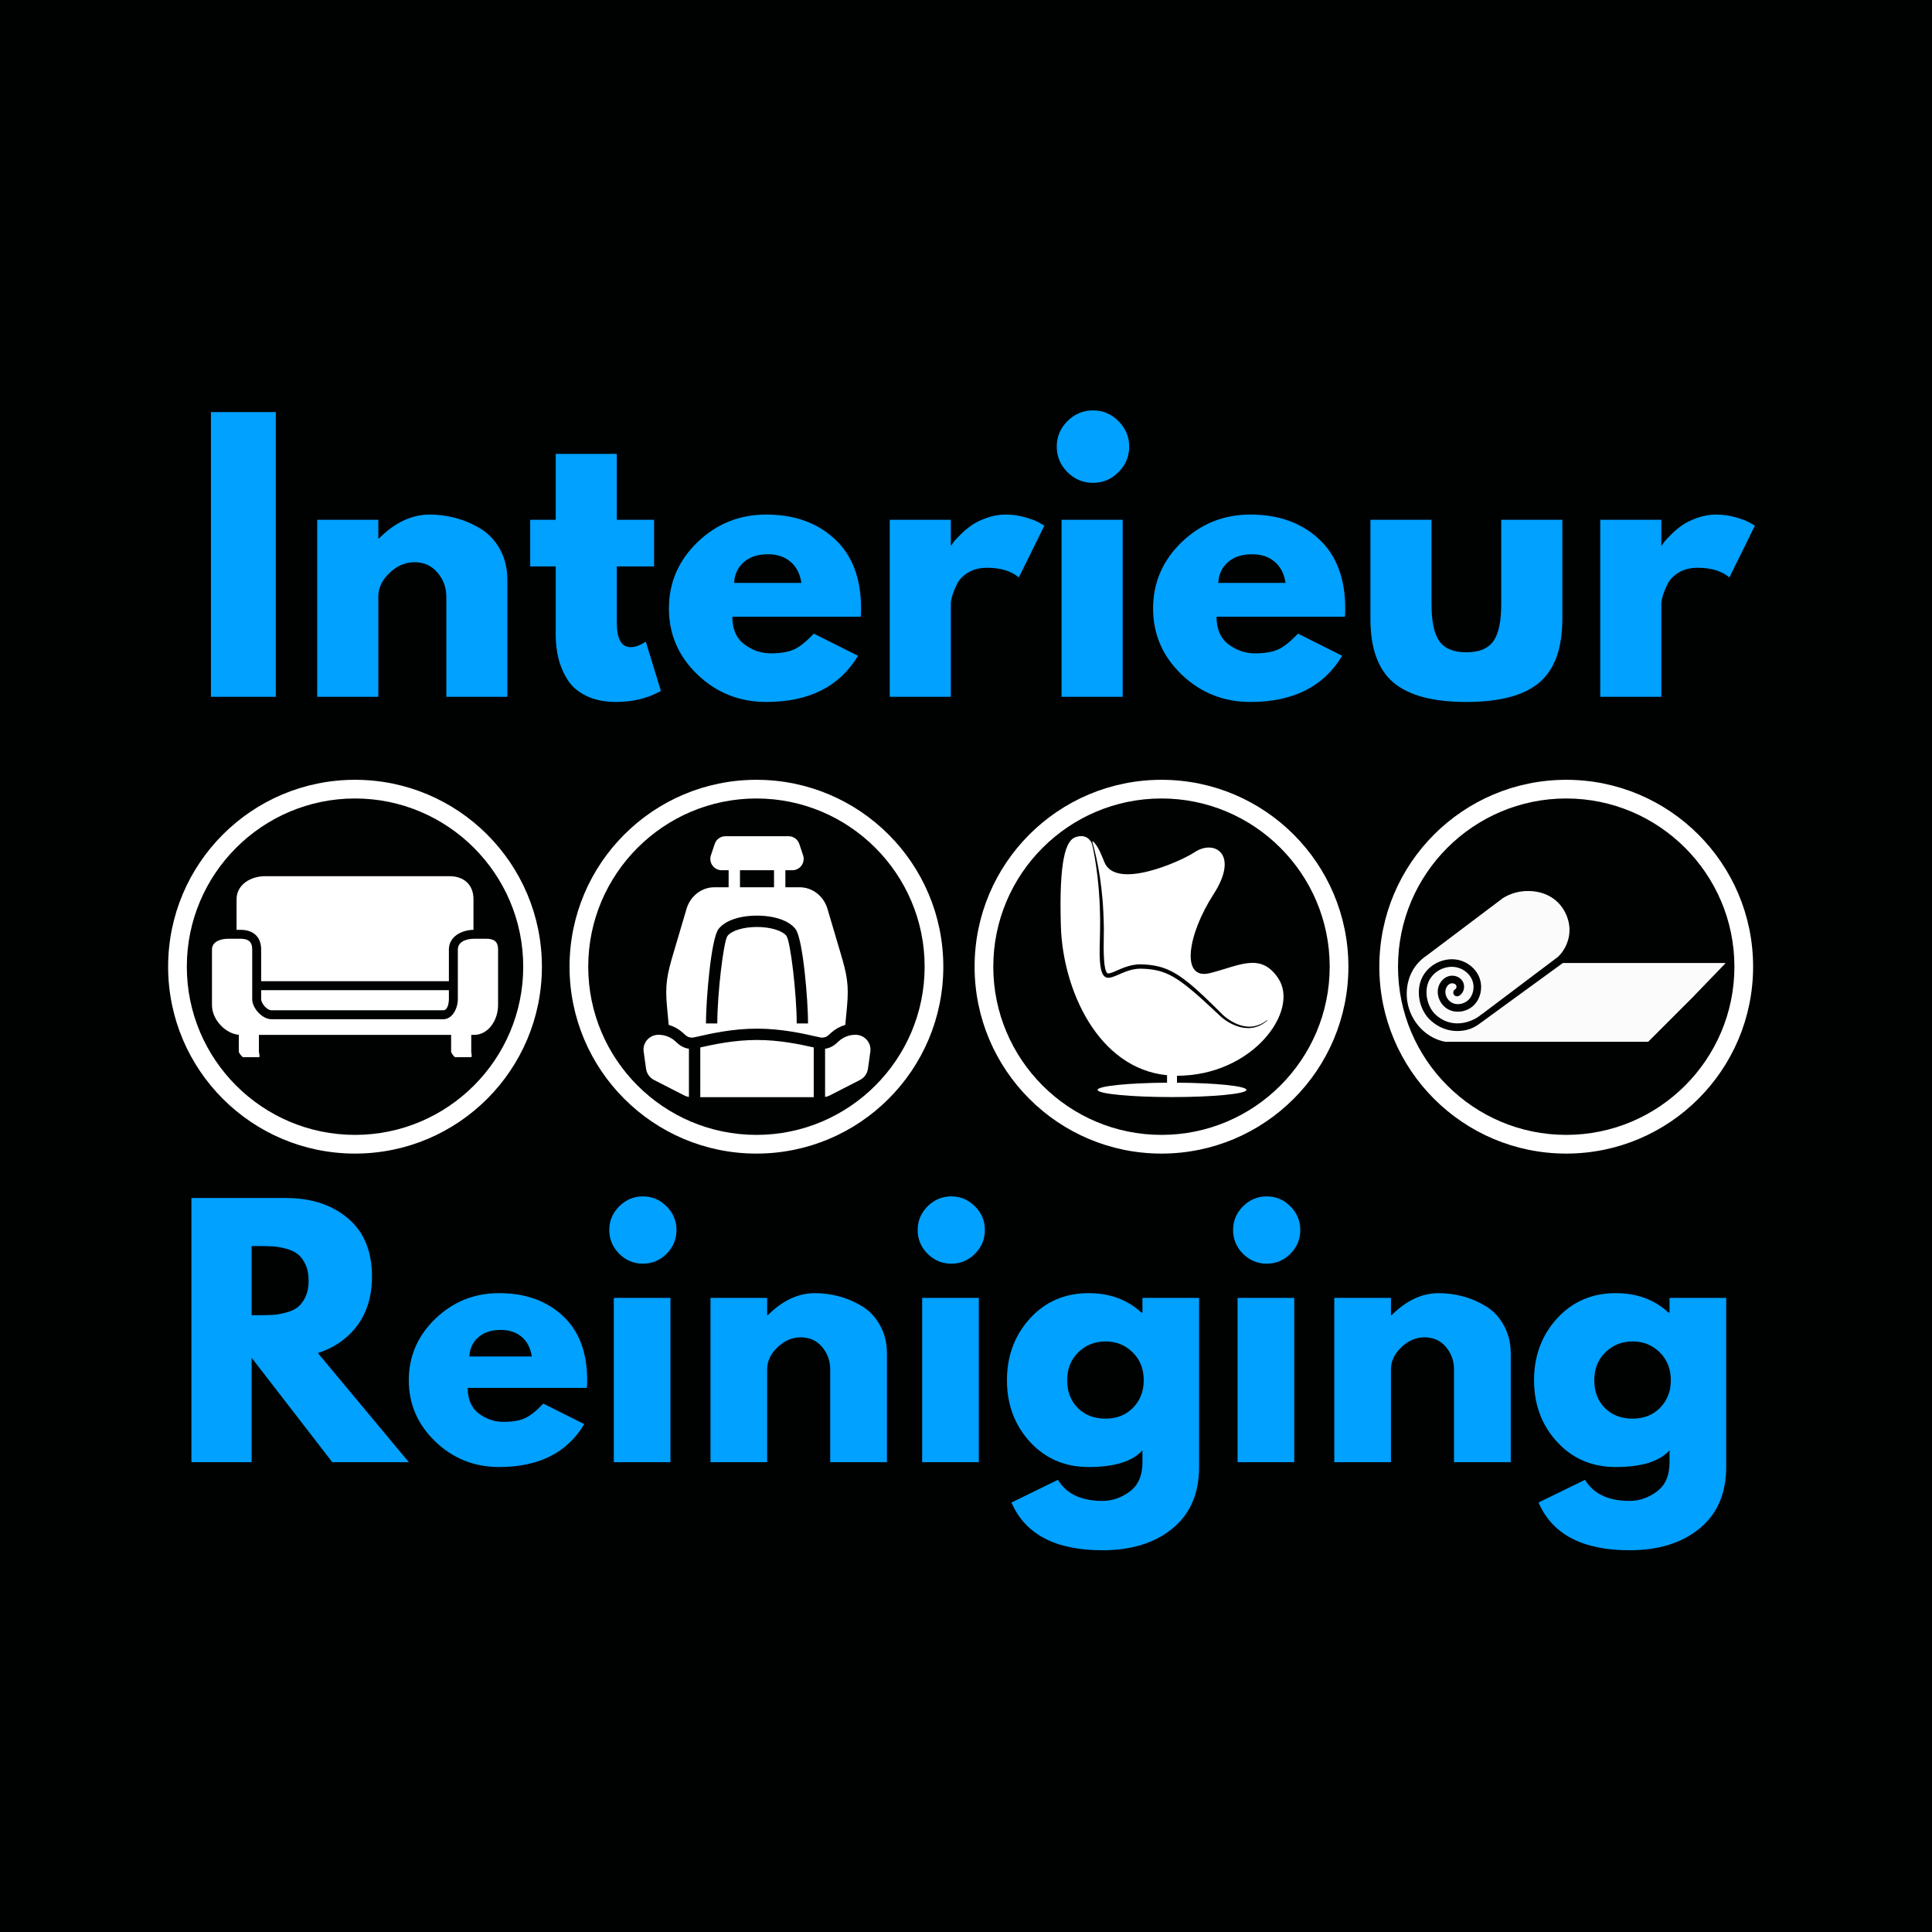
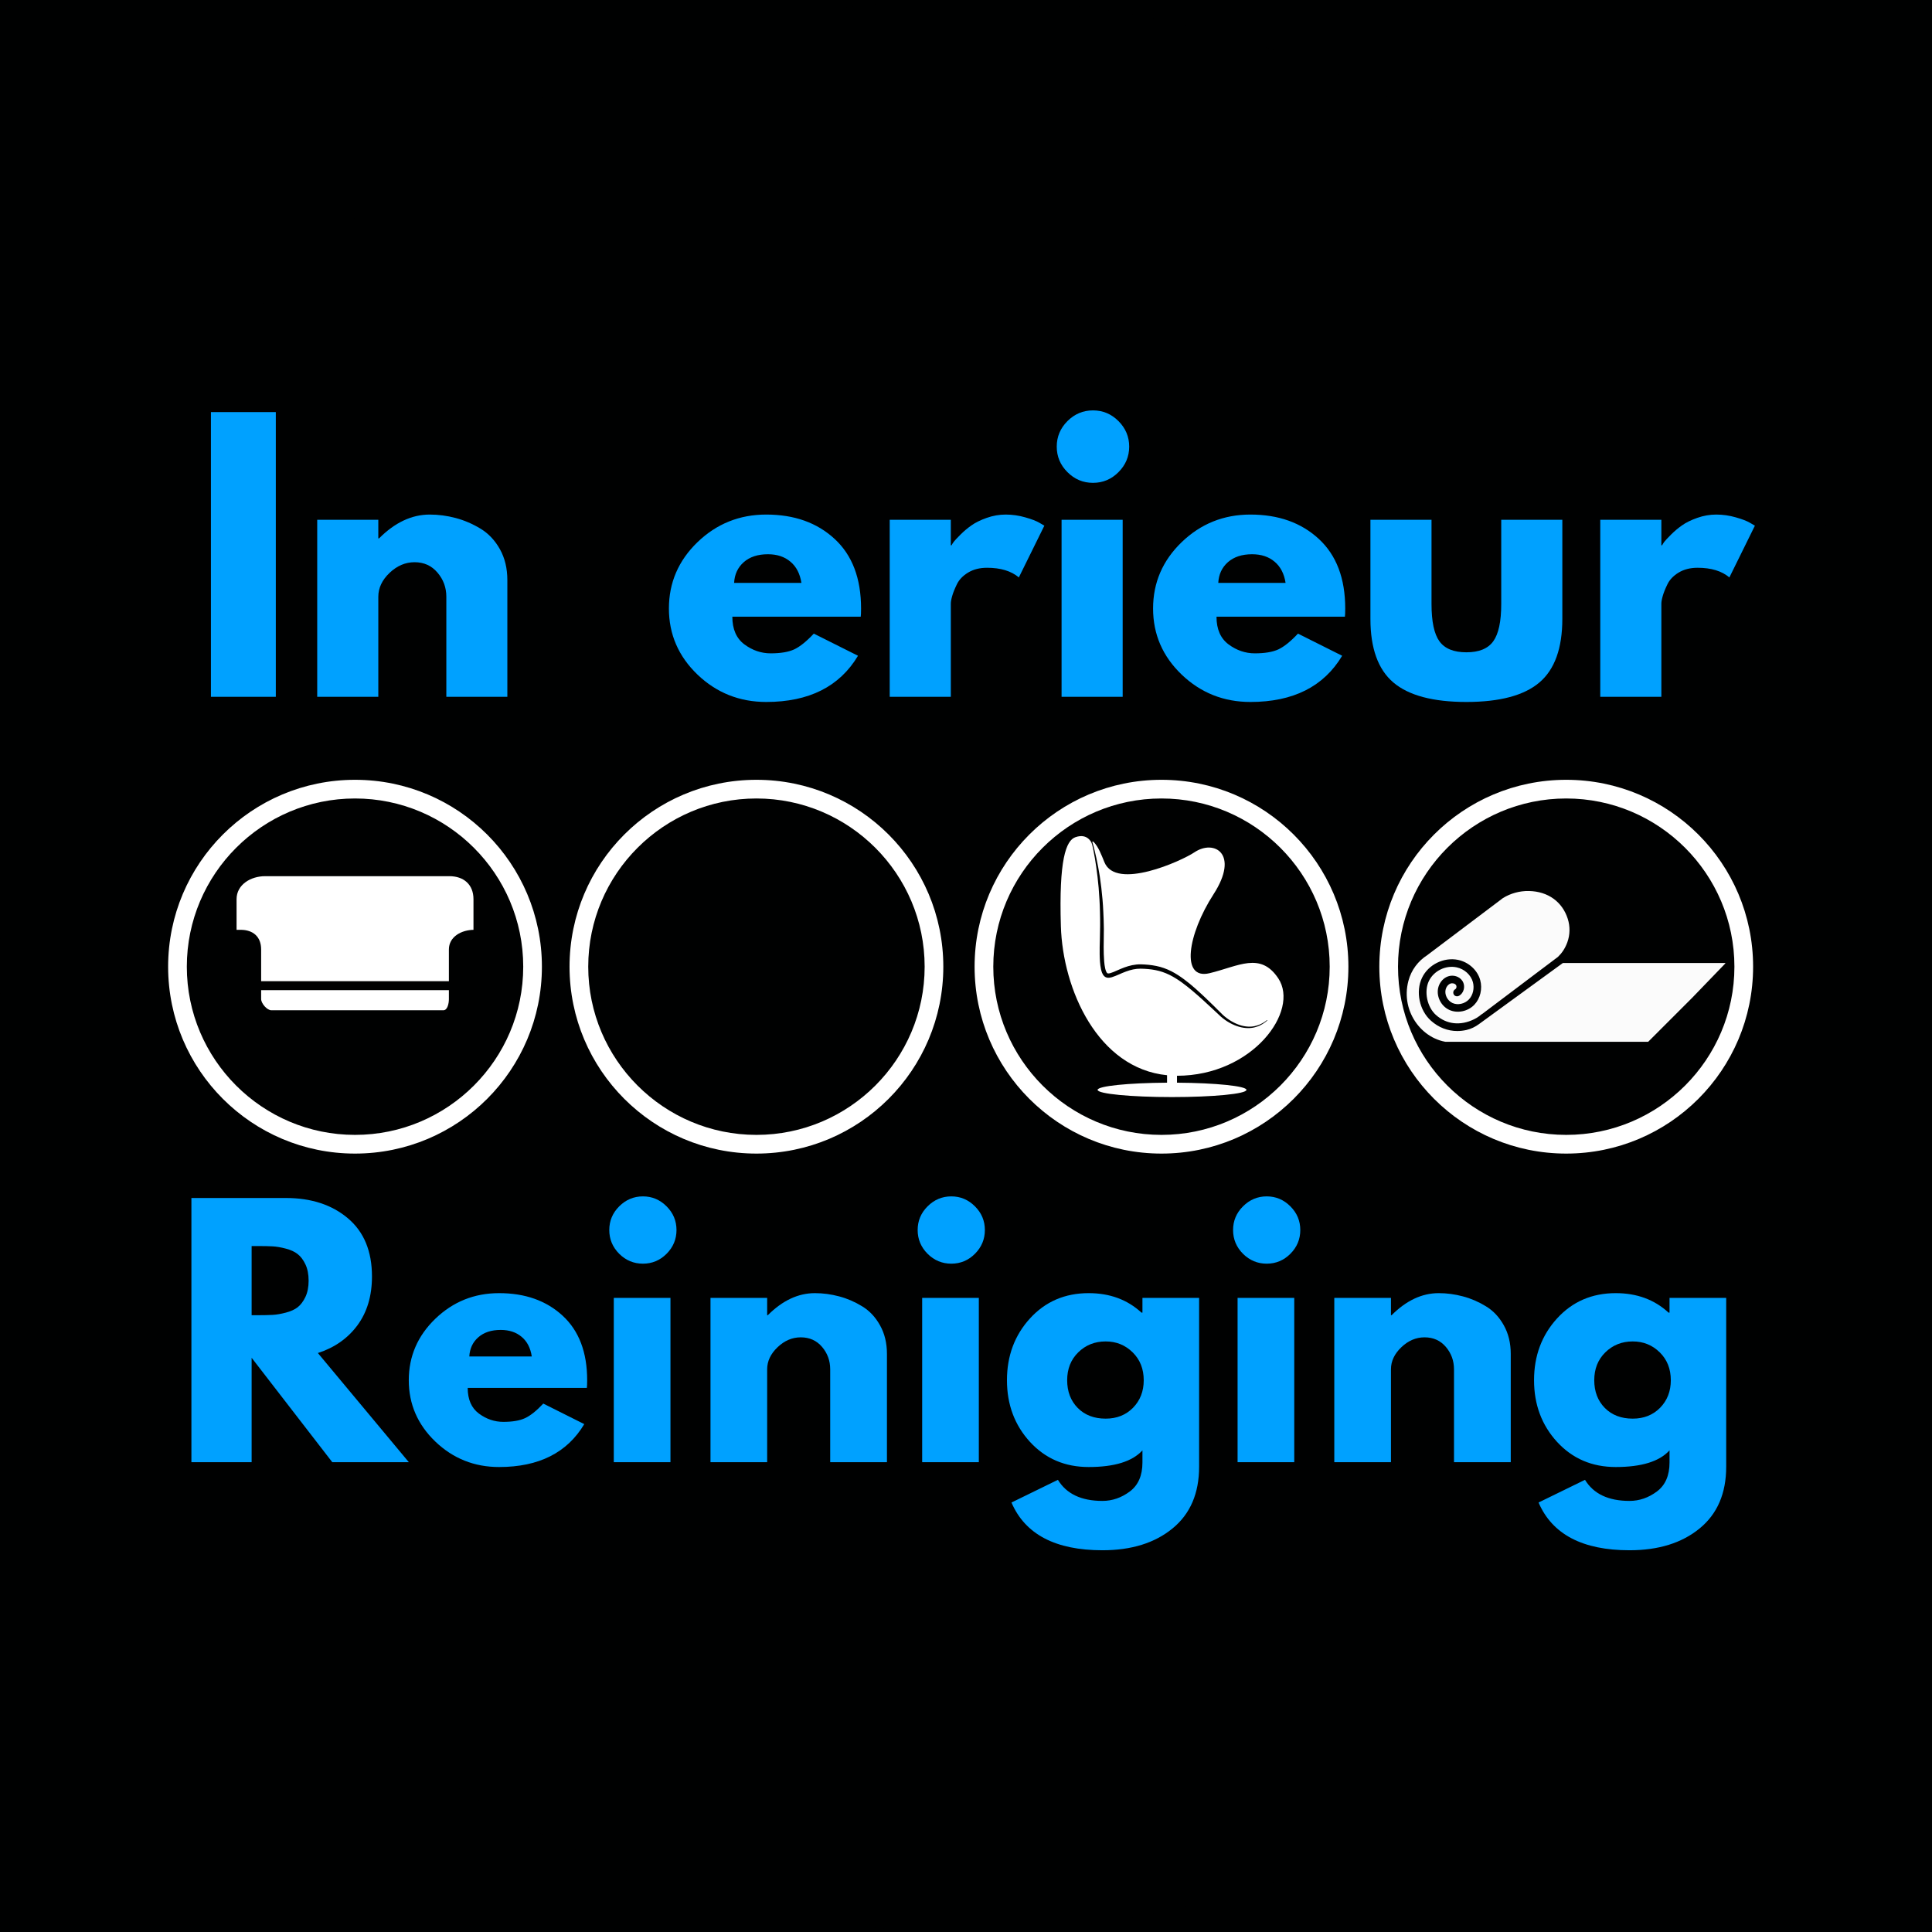
<svg xmlns="http://www.w3.org/2000/svg" width="500" zoomAndPan="magnify" viewBox="0 0 375 375" height="500" preserveAspectRatio="xMidYMid meet" version="1.0">
  <defs>
    <g />
    <clipPath id="fd10b973dd">
      <path d="M 187.5 0 C 83.945 0 0 83.945 0 187.5 C 0 291.055 83.945 375 187.5 375 C 291.055 375 375 291.055 375 187.5 C 375 83.945 291.055 0 187.5 0 Z M 187.5 0 " clip-rule="nonzero" />
    </clipPath>
    <clipPath id="107a574208">
      <path d="M 32.633 151.359 L 105.328 151.359 L 105.328 224 L 32.633 224 Z M 32.633 151.359 " clip-rule="nonzero" />
    </clipPath>
    <clipPath id="9de966e8bc">
      <path d="M 110.547 151.359 L 183.242 151.359 L 183.242 224 L 110.547 224 Z M 110.547 151.359 " clip-rule="nonzero" />
    </clipPath>
    <clipPath id="d12a978741">
      <path d="M 124.688 162.191 L 169 162.191 L 169 213 L 124.688 213 Z M 124.688 162.191 " clip-rule="nonzero" />
    </clipPath>
    <clipPath id="107a5ed05d">
      <path d="M 189.168 151.359 L 261.863 151.359 L 261.863 224 L 189.168 224 Z M 189.168 151.359 " clip-rule="nonzero" />
    </clipPath>
    <clipPath id="3db91c7732">
      <path d="M 45 170.066 L 93 170.066 L 93 191 L 45 191 Z M 45 170.066 " clip-rule="nonzero" />
    </clipPath>
    <clipPath id="8a815879dd">
      <path d="M 41.129 182 L 96.723 182 L 96.723 205.262 L 41.129 205.262 Z M 41.129 182 " clip-rule="nonzero" />
    </clipPath>
    <clipPath id="2949769e0e">
      <path d="M 205.145 162.059 L 250 162.059 L 250 213 L 205.145 213 Z M 205.145 162.059 " clip-rule="nonzero" />
    </clipPath>
    <clipPath id="4b06a65afe">
      <path d="M 267.727 151.359 L 340.422 151.359 L 340.422 224 L 267.727 224 Z M 267.727 151.359 " clip-rule="nonzero" />
    </clipPath>
    <clipPath id="93c9653ea5">
      <path d="M 273.043 172.945 L 334.883 172.945 L 334.883 202.207 L 273.043 202.207 Z M 273.043 172.945 " clip-rule="nonzero" />
    </clipPath>
  </defs>
  <rect x="-37.5" width="450" fill="#ffffff" y="-37.5" height="450" fill-opacity="1" />
  <rect x="-37.5" width="450" fill="#000101" y="-37.5" height="450" fill-opacity="1" />
  <g clip-path="url(#fd10b973dd)">
    <rect x="-37.5" width="450" fill="#000101" y="-37.5" height="450" fill-opacity="1" />
  </g>
  <g fill="#00a1ff" fill-opacity="1">
    <g transform="translate(36.925, 135.251)">
      <g>
        <path d="M 16.609 -55.266 L 16.609 0 L 4.016 0 L 4.016 -55.266 Z M 16.609 -55.266 " />
      </g>
    </g>
  </g>
  <g fill="#00a1ff" fill-opacity="1">
    <g transform="translate(57.555, 135.251)">
      <g>
        <path d="M 4.016 0 L 4.016 -34.359 L 15.875 -34.359 L 15.875 -30.75 L 16.016 -30.75 C 19.086 -33.832 22.367 -35.375 25.859 -35.375 C 27.555 -35.375 29.238 -35.148 30.906 -34.703 C 32.582 -34.254 34.191 -33.562 35.734 -32.625 C 37.273 -31.688 38.523 -30.359 39.484 -28.641 C 40.441 -26.922 40.922 -24.922 40.922 -22.641 L 40.922 0 L 29.078 0 L 29.078 -19.422 C 29.078 -21.211 28.504 -22.773 27.359 -24.109 C 26.223 -25.453 24.738 -26.125 22.906 -26.125 C 21.125 -26.125 19.504 -25.43 18.047 -24.047 C 16.598 -22.66 15.875 -21.117 15.875 -19.422 L 15.875 0 Z M 4.016 0 " />
      </g>
    </g>
  </g>
  <g fill="#00a1ff" fill-opacity="1">
    <g transform="translate(101.83, 135.251)">
      <g>
-         <path d="M 6.031 -34.359 L 6.031 -47.156 L 17.891 -47.156 L 17.891 -34.359 L 25.125 -34.359 L 25.125 -25.312 L 17.891 -25.312 L 17.891 -14.406 C 17.891 -11.227 18.781 -9.641 20.562 -9.641 C 21.008 -9.641 21.477 -9.727 21.969 -9.906 C 22.457 -10.094 22.836 -10.273 23.109 -10.453 L 23.516 -10.719 L 26.453 -1.141 C 23.91 0.285 21.008 1 17.75 1 C 15.52 1 13.598 0.609 11.984 -0.172 C 10.379 -0.953 9.16 -2 8.328 -3.312 C 7.504 -4.633 6.914 -6.02 6.562 -7.469 C 6.207 -8.914 6.031 -10.469 6.031 -12.125 L 6.031 -25.312 L 1.078 -25.312 L 1.078 -34.359 Z M 6.031 -34.359 " />
-       </g>
+         </g>
    </g>
  </g>
  <g fill="#00a1ff" fill-opacity="1">
    <g transform="translate(128.288, 135.251)">
      <g>
        <path d="M 38.781 -15.547 L 13.859 -15.547 C 13.859 -13.129 14.641 -11.336 16.203 -10.172 C 17.766 -9.016 19.461 -8.438 21.297 -8.438 C 23.223 -8.438 24.742 -8.691 25.859 -9.203 C 26.973 -9.723 28.242 -10.742 29.672 -12.266 L 38.25 -7.969 C 34.676 -1.988 28.738 1 20.438 1 C 15.25 1 10.801 -0.77 7.094 -4.312 C 3.395 -7.863 1.547 -12.141 1.547 -17.141 C 1.547 -22.148 3.395 -26.441 7.094 -30.016 C 10.801 -33.586 15.25 -35.375 20.438 -35.375 C 25.883 -35.375 30.312 -33.797 33.719 -30.641 C 37.133 -27.492 38.844 -22.992 38.844 -17.141 C 38.844 -16.336 38.82 -15.805 38.781 -15.547 Z M 14.203 -22.109 L 27.266 -22.109 C 26.992 -23.891 26.285 -25.258 25.141 -26.219 C 24.004 -27.188 22.547 -27.672 20.766 -27.672 C 18.797 -27.672 17.227 -27.156 16.062 -26.125 C 14.906 -25.094 14.285 -23.754 14.203 -22.109 Z M 14.203 -22.109 " />
      </g>
    </g>
  </g>
  <g fill="#00a1ff" fill-opacity="1">
    <g transform="translate(168.678, 135.251)">
      <g>
        <path d="M 4.016 0 L 4.016 -34.359 L 15.875 -34.359 L 15.875 -29.406 L 16.016 -29.406 C 16.098 -29.582 16.238 -29.805 16.438 -30.078 C 16.645 -30.348 17.082 -30.816 17.75 -31.484 C 18.414 -32.148 19.129 -32.75 19.891 -33.281 C 20.648 -33.82 21.633 -34.305 22.844 -34.734 C 24.051 -35.16 25.281 -35.375 26.531 -35.375 C 27.82 -35.375 29.094 -35.191 30.344 -34.828 C 31.594 -34.473 32.508 -34.117 33.094 -33.766 L 34.031 -33.219 L 29.078 -23.172 C 27.598 -24.422 25.539 -25.047 22.906 -25.047 C 21.477 -25.047 20.25 -24.734 19.219 -24.109 C 18.195 -23.484 17.473 -22.723 17.047 -21.828 C 16.617 -20.941 16.316 -20.188 16.141 -19.562 C 15.961 -18.938 15.875 -18.441 15.875 -18.078 L 15.875 0 Z M 4.016 0 " />
      </g>
    </g>
  </g>
  <g fill="#00a1ff" fill-opacity="1">
    <g transform="translate(202.035, 135.251)">
      <g>
        <path d="M 5.156 -53.516 C 6.539 -54.898 8.191 -55.594 10.109 -55.594 C 12.035 -55.594 13.688 -54.898 15.062 -53.516 C 16.445 -52.129 17.141 -50.477 17.141 -48.562 C 17.141 -46.645 16.445 -44.992 15.062 -43.609 C 13.688 -42.223 12.035 -41.531 10.109 -41.531 C 8.191 -41.531 6.539 -42.223 5.156 -43.609 C 3.77 -44.992 3.078 -46.645 3.078 -48.562 C 3.078 -50.477 3.77 -52.129 5.156 -53.516 Z M 4.016 -34.359 L 4.016 0 L 15.875 0 L 15.875 -34.359 Z M 4.016 -34.359 " />
      </g>
    </g>
  </g>
  <g fill="#00a1ff" fill-opacity="1">
    <g transform="translate(222.264, 135.251)">
      <g>
        <path d="M 38.781 -15.547 L 13.859 -15.547 C 13.859 -13.129 14.641 -11.336 16.203 -10.172 C 17.766 -9.016 19.461 -8.438 21.297 -8.438 C 23.223 -8.438 24.742 -8.691 25.859 -9.203 C 26.973 -9.723 28.242 -10.742 29.672 -12.266 L 38.25 -7.969 C 34.676 -1.988 28.738 1 20.438 1 C 15.25 1 10.801 -0.77 7.094 -4.312 C 3.395 -7.863 1.547 -12.141 1.547 -17.141 C 1.547 -22.148 3.395 -26.441 7.094 -30.016 C 10.801 -33.586 15.25 -35.375 20.438 -35.375 C 25.883 -35.375 30.312 -33.797 33.719 -30.641 C 37.133 -27.492 38.844 -22.992 38.844 -17.141 C 38.844 -16.336 38.82 -15.805 38.781 -15.547 Z M 14.203 -22.109 L 27.266 -22.109 C 26.992 -23.891 26.285 -25.258 25.141 -26.219 C 24.004 -27.188 22.547 -27.672 20.766 -27.672 C 18.797 -27.672 17.227 -27.156 16.062 -26.125 C 14.906 -25.094 14.285 -23.754 14.203 -22.109 Z M 14.203 -22.109 " />
      </g>
    </g>
  </g>
  <g fill="#00a1ff" fill-opacity="1">
    <g transform="translate(262.654, 135.251)">
      <g>
        <path d="M 15.203 -34.359 L 15.203 -18.016 C 15.203 -14.617 15.711 -12.207 16.734 -10.781 C 17.766 -9.352 19.508 -8.641 21.969 -8.641 C 24.426 -8.641 26.164 -9.352 27.188 -10.781 C 28.219 -12.207 28.734 -14.617 28.734 -18.016 L 28.734 -34.359 L 40.594 -34.359 L 40.594 -15.141 C 40.594 -9.422 39.109 -5.301 36.141 -2.781 C 33.172 -0.258 28.445 1 21.969 1 C 15.5 1 10.773 -0.258 7.797 -2.781 C 4.828 -5.301 3.344 -9.422 3.344 -15.141 L 3.344 -34.359 Z M 15.203 -34.359 " />
      </g>
    </g>
  </g>
  <g fill="#00a1ff" fill-opacity="1">
    <g transform="translate(306.594, 135.251)">
      <g>
        <path d="M 4.016 0 L 4.016 -34.359 L 15.875 -34.359 L 15.875 -29.406 L 16.016 -29.406 C 16.098 -29.582 16.238 -29.805 16.438 -30.078 C 16.645 -30.348 17.082 -30.816 17.75 -31.484 C 18.414 -32.148 19.129 -32.75 19.891 -33.281 C 20.648 -33.82 21.633 -34.305 22.844 -34.734 C 24.051 -35.16 25.281 -35.375 26.531 -35.375 C 27.82 -35.375 29.094 -35.191 30.344 -34.828 C 31.594 -34.473 32.508 -34.117 33.094 -33.766 L 34.031 -33.219 L 29.078 -23.172 C 27.598 -24.422 25.539 -25.047 22.906 -25.047 C 21.477 -25.047 20.25 -24.734 19.219 -24.109 C 18.195 -23.484 17.473 -22.723 17.047 -21.828 C 16.617 -20.941 16.316 -20.188 16.141 -19.562 C 15.961 -18.938 15.875 -18.441 15.875 -18.078 L 15.875 0 Z M 4.016 0 " />
      </g>
    </g>
  </g>
  <g fill="#00a1ff" fill-opacity="1">
    <g transform="translate(339.96, 135.251)">
      <g />
    </g>
  </g>
  <g fill="#00a1ff" fill-opacity="1">
    <g transform="translate(33.419, 283.81)">
      <g>
        <path d="M 3.734 -51.281 L 22.062 -51.281 C 27 -51.281 31.02 -49.961 34.125 -47.328 C 37.227 -44.703 38.781 -40.941 38.781 -36.047 C 38.781 -32.273 37.836 -29.113 35.953 -26.562 C 34.066 -24.02 31.508 -22.227 28.281 -21.188 L 45.938 0 L 31.078 0 L 15.422 -20.266 L 15.422 0 L 3.734 0 Z M 15.422 -28.531 L 16.781 -28.531 C 17.852 -28.531 18.766 -28.551 19.516 -28.594 C 20.266 -28.633 21.113 -28.781 22.062 -29.031 C 23.02 -29.281 23.785 -29.629 24.359 -30.078 C 24.941 -30.535 25.441 -31.195 25.859 -32.062 C 26.273 -32.938 26.484 -33.992 26.484 -35.234 C 26.484 -36.484 26.273 -37.539 25.859 -38.406 C 25.441 -39.281 24.941 -39.941 24.359 -40.391 C 23.785 -40.848 23.02 -41.203 22.062 -41.453 C 21.113 -41.703 20.266 -41.848 19.516 -41.891 C 18.766 -41.93 17.852 -41.953 16.781 -41.953 L 15.422 -41.953 Z M 15.422 -28.531 " />
      </g>
    </g>
  </g>
  <g fill="#00a1ff" fill-opacity="1">
    <g transform="translate(77.922, 283.81)">
      <g>
        <path d="M 35.984 -14.422 L 12.859 -14.422 C 12.859 -12.18 13.582 -10.52 15.031 -9.438 C 16.488 -8.363 18.066 -7.828 19.766 -7.828 C 21.547 -7.828 22.953 -8.066 23.984 -8.547 C 25.023 -9.023 26.207 -9.969 27.531 -11.375 L 35.484 -7.391 C 32.172 -1.836 26.66 0.938 18.953 0.938 C 14.148 0.938 10.023 -0.707 6.578 -4 C 3.141 -7.301 1.422 -11.27 1.422 -15.906 C 1.422 -20.551 3.141 -24.531 6.578 -27.844 C 10.023 -31.156 14.148 -32.812 18.953 -32.812 C 24.016 -32.812 28.129 -31.348 31.297 -28.422 C 34.461 -25.504 36.047 -21.332 36.047 -15.906 C 36.047 -15.164 36.023 -14.672 35.984 -14.422 Z M 13.172 -20.516 L 25.297 -20.516 C 25.047 -22.172 24.391 -23.441 23.328 -24.328 C 22.273 -25.223 20.922 -25.672 19.266 -25.672 C 17.441 -25.672 15.988 -25.191 14.906 -24.234 C 13.832 -23.285 13.254 -22.047 13.172 -20.516 Z M 13.172 -20.516 " />
      </g>
    </g>
  </g>
  <g fill="#00a1ff" fill-opacity="1">
    <g transform="translate(115.402, 283.81)">
      <g>
        <path d="M 4.781 -49.656 C 6.07 -50.945 7.609 -51.594 9.391 -51.594 C 11.172 -51.594 12.703 -50.945 13.984 -49.656 C 15.266 -48.375 15.906 -46.844 15.906 -45.062 C 15.906 -43.281 15.266 -41.742 13.984 -40.453 C 12.703 -39.172 11.172 -38.531 9.391 -38.531 C 7.609 -38.531 6.07 -39.172 4.781 -40.453 C 3.5 -41.742 2.859 -43.281 2.859 -45.062 C 2.859 -46.844 3.5 -48.375 4.781 -49.656 Z M 3.734 -31.891 L 3.734 0 L 14.734 0 L 14.734 -31.891 Z M 3.734 -31.891 " />
      </g>
    </g>
  </g>
  <g fill="#00a1ff" fill-opacity="1">
    <g transform="translate(134.172, 283.81)">
      <g>
        <path d="M 3.734 0 L 3.734 -31.891 L 14.734 -31.891 L 14.734 -28.531 L 14.859 -28.531 C 17.711 -31.383 20.758 -32.812 24 -32.812 C 25.57 -32.812 27.133 -32.602 28.688 -32.188 C 30.238 -31.781 31.727 -31.141 33.156 -30.266 C 34.594 -29.398 35.754 -28.164 36.641 -26.562 C 37.535 -24.969 37.984 -23.117 37.984 -21.016 L 37.984 0 L 26.969 0 L 26.969 -18.031 C 26.969 -19.688 26.441 -21.133 25.391 -22.375 C 24.336 -23.613 22.957 -24.234 21.25 -24.234 C 19.594 -24.234 18.094 -23.594 16.75 -22.312 C 15.406 -21.031 14.734 -19.602 14.734 -18.031 L 14.734 0 Z M 3.734 0 " />
      </g>
    </g>
  </g>
  <g fill="#00a1ff" fill-opacity="1">
    <g transform="translate(175.257, 283.81)">
      <g>
        <path d="M 4.781 -49.656 C 6.07 -50.945 7.609 -51.594 9.391 -51.594 C 11.172 -51.594 12.703 -50.945 13.984 -49.656 C 15.266 -48.375 15.906 -46.844 15.906 -45.062 C 15.906 -43.281 15.266 -41.742 13.984 -40.453 C 12.703 -39.172 11.172 -38.531 9.391 -38.531 C 7.609 -38.531 6.07 -39.172 4.781 -40.453 C 3.5 -41.742 2.859 -43.281 2.859 -45.062 C 2.859 -46.844 3.5 -48.375 4.781 -49.656 Z M 3.734 -31.891 L 3.734 0 L 14.734 0 L 14.734 -31.891 Z M 3.734 -31.891 " />
      </g>
    </g>
  </g>
  <g fill="#00a1ff" fill-opacity="1">
    <g transform="translate(194.028, 283.81)">
      <g>
        <path d="M 2.297 7.828 L 11.312 3.422 C 12.969 6.148 15.848 7.516 19.953 7.516 C 21.859 7.516 23.629 6.906 25.266 5.688 C 26.898 4.469 27.719 2.594 27.719 0.062 L 27.719 -2.297 C 25.77 -0.141 22.289 0.938 17.281 0.938 C 12.676 0.938 8.879 -0.688 5.891 -3.938 C 2.91 -7.195 1.422 -11.188 1.422 -15.906 C 1.422 -20.633 2.91 -24.633 5.891 -27.906 C 8.879 -31.176 12.676 -32.812 17.281 -32.812 C 21.383 -32.812 24.801 -31.551 27.531 -29.031 L 27.719 -29.031 L 27.719 -31.891 L 38.719 -31.891 L 38.719 0.875 C 38.719 6.051 37 10.047 33.562 12.859 C 30.125 15.68 25.586 17.094 19.953 17.094 C 10.836 17.094 4.953 14.004 2.297 7.828 Z M 15.25 -21.312 C 13.82 -19.906 13.109 -18.102 13.109 -15.906 C 13.109 -13.719 13.789 -11.926 15.156 -10.531 C 16.531 -9.145 18.336 -8.453 20.578 -8.453 C 22.734 -8.453 24.504 -9.156 25.891 -10.562 C 27.273 -11.977 27.969 -13.758 27.969 -15.906 C 27.969 -18.102 27.254 -19.906 25.828 -21.312 C 24.398 -22.727 22.648 -23.438 20.578 -23.438 C 18.461 -23.438 16.688 -22.727 15.25 -21.312 Z M 15.25 -21.312 " />
      </g>
    </g>
  </g>
  <g fill="#00a1ff" fill-opacity="1">
    <g transform="translate(236.48, 283.81)">
      <g>
        <path d="M 4.781 -49.656 C 6.07 -50.945 7.609 -51.594 9.391 -51.594 C 11.172 -51.594 12.703 -50.945 13.984 -49.656 C 15.266 -48.375 15.906 -46.844 15.906 -45.062 C 15.906 -43.281 15.266 -41.742 13.984 -40.453 C 12.703 -39.172 11.172 -38.531 9.391 -38.531 C 7.609 -38.531 6.07 -39.172 4.781 -40.453 C 3.5 -41.742 2.859 -43.281 2.859 -45.062 C 2.859 -46.844 3.5 -48.375 4.781 -49.656 Z M 3.734 -31.891 L 3.734 0 L 14.734 0 L 14.734 -31.891 Z M 3.734 -31.891 " />
      </g>
    </g>
  </g>
  <g fill="#00a1ff" fill-opacity="1">
    <g transform="translate(255.251, 283.81)">
      <g>
        <path d="M 3.734 0 L 3.734 -31.891 L 14.734 -31.891 L 14.734 -28.531 L 14.859 -28.531 C 17.711 -31.383 20.758 -32.812 24 -32.812 C 25.57 -32.812 27.133 -32.602 28.688 -32.188 C 30.238 -31.781 31.727 -31.141 33.156 -30.266 C 34.594 -29.398 35.754 -28.164 36.641 -26.562 C 37.535 -24.969 37.984 -23.117 37.984 -21.016 L 37.984 0 L 26.969 0 L 26.969 -18.031 C 26.969 -19.688 26.441 -21.133 25.391 -22.375 C 24.336 -23.613 22.957 -24.234 21.25 -24.234 C 19.594 -24.234 18.094 -23.594 16.75 -22.312 C 15.406 -21.031 14.734 -19.602 14.734 -18.031 L 14.734 0 Z M 3.734 0 " />
      </g>
    </g>
  </g>
  <g fill="#00a1ff" fill-opacity="1">
    <g transform="translate(296.335, 283.81)">
      <g>
        <path d="M 2.297 7.828 L 11.312 3.422 C 12.969 6.148 15.848 7.516 19.953 7.516 C 21.859 7.516 23.629 6.906 25.266 5.688 C 26.898 4.469 27.719 2.594 27.719 0.062 L 27.719 -2.297 C 25.77 -0.141 22.289 0.938 17.281 0.938 C 12.676 0.938 8.879 -0.688 5.891 -3.938 C 2.91 -7.195 1.422 -11.188 1.422 -15.906 C 1.422 -20.633 2.91 -24.633 5.891 -27.906 C 8.879 -31.176 12.676 -32.812 17.281 -32.812 C 21.383 -32.812 24.801 -31.551 27.531 -29.031 L 27.719 -29.031 L 27.719 -31.891 L 38.719 -31.891 L 38.719 0.875 C 38.719 6.051 37 10.047 33.562 12.859 C 30.125 15.68 25.586 17.094 19.953 17.094 C 10.836 17.094 4.953 14.004 2.297 7.828 Z M 15.25 -21.312 C 13.82 -19.906 13.109 -18.102 13.109 -15.906 C 13.109 -13.719 13.789 -11.926 15.156 -10.531 C 16.531 -9.145 18.336 -8.453 20.578 -8.453 C 22.734 -8.453 24.504 -9.156 25.891 -10.562 C 27.273 -11.977 27.969 -13.758 27.969 -15.906 C 27.969 -18.102 27.254 -19.906 25.828 -21.312 C 24.398 -22.727 22.648 -23.438 20.578 -23.438 C 18.461 -23.438 16.688 -22.727 15.25 -21.312 Z M 15.25 -21.312 " />
      </g>
    </g>
  </g>
  <g clip-path="url(#107a574208)">
    <path fill="#ffffff" d="M 68.91 154.984 C 86.91 154.984 101.559 169.629 101.559 187.633 C 101.559 205.637 86.91 220.281 68.91 220.281 C 50.906 220.281 36.262 205.637 36.262 187.633 C 36.262 169.629 50.906 154.984 68.91 154.984 M 68.91 151.359 C 48.871 151.359 32.633 167.598 32.633 187.633 C 32.633 207.668 48.871 223.91 68.91 223.91 C 88.945 223.91 105.184 207.668 105.184 187.633 C 105.184 167.598 88.945 151.359 68.91 151.359 Z M 68.91 151.359 " fill-opacity="1" fill-rule="nonzero" />
  </g>
  <g clip-path="url(#9de966e8bc)">
    <path fill="#ffffff" d="M 146.824 154.984 C 164.828 154.984 179.473 169.629 179.473 187.633 C 179.473 205.637 164.828 220.281 146.824 220.281 C 128.82 220.281 114.176 205.637 114.176 187.633 C 114.176 169.629 128.82 154.984 146.824 154.984 M 146.824 151.359 C 126.789 151.359 110.547 167.598 110.547 187.633 C 110.547 207.668 126.789 223.91 146.824 223.91 C 166.859 223.91 183.098 207.668 183.098 187.633 C 183.098 167.598 166.859 151.359 146.824 151.359 Z M 146.824 151.359 " fill-opacity="1" fill-rule="nonzero" />
  </g>
  <g clip-path="url(#d12a978741)">
-     <path fill="#ffffff" d="M 140.812 162.309 C 139.863 162.309 139.023 162.914 138.723 163.812 L 137.988 166.016 C 137.516 167.441 138.574 168.914 140.078 168.914 L 141.426 168.914 L 141.426 172.219 L 138.652 172.219 C 136.188 172.219 133.996 173.914 133.258 176.402 L 130.703 185.035 C 129.48 189.164 129.062 191.148 129.469 195.453 L 129.797 198.934 C 130.801 199.219 131.727 199.727 132.508 200.43 L 133.059 200.926 C 133.5 201.324 134.117 201.488 134.688 201.355 L 135.305 201.223 C 138.059 200.594 142.219 199.66 146.934 199.66 C 151.648 199.66 155.809 200.594 158.562 201.223 L 159.18 201.355 C 159.75 201.488 160.367 201.324 160.809 200.926 L 161.359 200.43 C 162.141 199.727 163.066 199.219 164.07 198.934 L 164.398 195.453 C 164.805 191.148 164.387 189.164 163.164 185.035 L 160.609 176.402 C 159.871 173.914 157.68 172.219 155.215 172.219 L 152.441 172.219 L 152.441 168.914 L 153.789 168.914 C 155.293 168.914 156.352 167.441 155.879 166.016 L 155.145 163.812 C 154.844 162.914 154.004 162.309 153.055 162.309 Z M 143.629 168.914 L 150.238 168.914 L 150.238 172.219 L 143.629 172.219 Z M 146.922 177.723 C 150.359 177.723 153.164 178.703 154.41 180.332 C 155.875 182.238 156.844 194.273 156.844 198.648 L 154.641 198.648 C 154.641 193.008 153.453 182.855 152.66 181.668 C 151.867 180.633 149.555 179.926 146.922 179.926 C 144.301 179.926 142 180.629 141.195 181.676 C 140.414 182.855 139.227 193.008 139.227 198.648 L 137.023 198.648 C 137.023 194.273 137.992 182.238 139.457 180.332 C 140.703 178.703 143.5 177.723 146.922 177.723 Z M 127.828 200.848 C 126.055 200.848 124.699 202.379 124.93 204.098 L 125.406 207.469 C 125.535 208.383 126.109 209.188 126.938 209.617 L 132.828 212.633 C 133.102 212.773 133.41 212.875 133.719 212.918 L 133.719 203.559 C 133.203 203.492 132.707 203.316 132.254 203.051 C 132.023 202.918 131.793 202.754 131.582 202.566 L 131.031 202.07 C 130.746 201.805 130.426 201.586 130.086 201.41 C 129.523 201.113 128.906 200.926 128.27 200.871 C 128.125 200.859 127.973 200.848 127.828 200.848 Z M 166.039 200.848 C 165.895 200.848 165.742 200.859 165.598 200.871 C 164.961 200.926 164.344 201.113 163.781 201.41 C 163.441 201.586 163.121 201.805 162.836 202.07 L 162.285 202.566 C 162.074 202.754 161.844 202.918 161.613 203.051 C 161.16 203.316 160.664 203.492 160.148 203.559 L 160.148 212.918 C 160.457 212.875 160.766 212.773 161.039 212.633 L 166.93 209.617 C 167.758 209.188 168.332 208.383 168.465 207.469 L 168.938 204.098 C 168.957 203.965 168.957 203.844 168.957 203.711 C 168.957 202.16 167.68 200.848 166.039 200.848 Z M 146.934 201.859 C 142.555 201.859 138.574 202.711 135.922 203.309 L 135.922 212.961 L 157.945 212.961 L 157.945 203.309 C 155.293 202.711 151.312 201.859 146.934 201.859 Z M 146.934 201.859 " fill-opacity="1" fill-rule="nonzero" />
-   </g>
+     </g>
  <g clip-path="url(#107a5ed05d)">
    <path fill="#ffffff" d="M 225.445 154.984 C 243.449 154.984 258.094 169.629 258.094 187.633 C 258.094 205.637 243.449 220.281 225.445 220.281 C 207.441 220.281 192.797 205.637 192.797 187.633 C 192.797 169.629 207.441 154.984 225.445 154.984 M 225.445 151.359 C 205.41 151.359 189.168 167.598 189.168 187.633 C 189.168 207.668 205.41 223.91 225.445 223.91 C 245.48 223.91 261.723 207.668 261.723 187.633 C 261.723 167.598 245.48 151.359 225.445 151.359 Z M 225.445 151.359 " fill-opacity="1" fill-rule="nonzero" />
  </g>
  <g clip-path="url(#3db91c7732)">
    <path fill="#ffffff" d="M 50.688 184.293 L 50.688 190.453 L 87.129 190.453 L 87.129 184.293 C 87.129 181.82 89.559 180.477 92.031 180.477 L 91.902 180.477 L 91.902 174.535 C 91.902 171.715 90.039 170.066 87.219 170.066 L 51.469 170.066 C 48.648 170.066 45.918 171.715 45.918 174.535 L 45.918 180.477 L 46.699 180.477 C 49.129 180.477 50.688 181.82 50.688 184.293 Z M 50.688 184.293 " fill-opacity="1" fill-rule="nonzero" />
  </g>
  <path fill="#ffffff" d="M 50.688 192.711 L 50.688 193.926 C 50.688 194.75 51.816 196.094 52.684 196.094 L 86.047 196.094 C 86.871 196.094 87.129 194.75 87.129 193.926 L 87.129 192.191 L 50.688 192.191 Z M 50.688 192.711 " fill-opacity="1" fill-rule="nonzero" />
  <g clip-path="url(#8a815879dd)">
-     <path fill="#ffffff" d="M 94.418 182.211 L 92.031 182.211 C 90.516 182.211 88.867 182.777 88.867 184.293 L 88.867 193.926 C 88.867 195.703 87.824 197.828 86.047 197.828 L 52.684 197.828 C 50.906 197.828 48.953 195.703 48.953 193.926 L 48.953 184.293 C 48.953 182.777 48.172 182.211 46.699 182.211 L 44.312 182.211 C 42.793 182.211 41.145 182.777 41.145 184.293 L 41.145 195.141 C 41.145 197.918 43.879 200.867 46.699 200.867 L 46.352 200.867 L 46.352 204.121 C 46.352 204.379 47 205.203 47.219 205.203 L 50.254 205.203 C 50.516 205.203 50.254 204.379 50.254 204.121 L 50.254 200.867 L 87.562 200.867 L 87.562 204.121 C 87.562 204.379 88.172 205.203 88.391 205.203 L 91.426 205.203 C 91.688 205.203 91.469 204.379 91.469 204.121 L 91.469 200.867 L 92.031 200.867 C 94.852 200.867 96.676 197.918 96.676 195.098 L 96.676 184.25 C 96.676 182.777 95.895 182.211 94.418 182.211 Z M 94.418 182.211 " fill-opacity="1" fill-rule="nonzero" />
-   </g>
+     </g>
  <g clip-path="url(#2949769e0e)">
    <path fill="#ffffff" d="M 248.113 189.898 C 244.652 184.691 240.406 187.543 234.77 188.898 C 229.137 190.254 230.488 181.406 235.555 173.562 C 240.621 165.715 235.668 162.859 231.848 165.426 C 229.316 167.129 216.613 172.863 214.367 167.355 C 213.773 165.902 213.199 164.348 212.273 163.422 C 212.074 163.223 211.984 163.348 212.055 163.562 C 212.191 164.008 212.301 164.352 212.492 165.195 C 212.703 166.039 212.926 167.066 213.148 168.254 C 213.383 169.441 213.586 170.789 213.762 172.27 C 213.93 173.75 214.09 175.359 214.156 177.062 C 214.207 177.918 214.227 178.797 214.246 179.691 C 214.266 180.141 214.258 180.594 214.25 181.055 C 214.246 181.512 214.242 181.969 214.238 182.438 C 214.219 183.359 214.211 184.281 214.242 185.219 C 214.258 185.684 214.285 186.148 214.32 186.605 C 214.359 187.066 214.414 187.52 214.508 187.938 C 214.555 188.148 214.613 188.348 214.684 188.512 C 214.75 188.68 214.836 188.809 214.898 188.867 C 214.969 188.922 214.984 188.938 215.094 188.945 C 215.191 188.953 215.367 188.926 215.555 188.871 C 215.941 188.762 216.379 188.562 216.828 188.363 C 217.277 188.168 217.746 187.957 218.234 187.781 C 219.211 187.422 220.293 187.164 221.387 187.176 C 222.414 187.199 223.438 187.289 224.445 187.496 C 225.461 187.699 226.441 188.059 227.344 188.512 C 228.238 188.969 229.055 189.512 229.82 190.078 C 231.348 191.207 232.664 192.445 233.906 193.609 C 235.145 194.773 236.285 195.926 237.32 196.957 C 237.82 197.43 238.391 197.836 238.934 198.168 C 239.492 198.504 240.055 198.766 240.598 198.945 C 241.695 199.316 242.73 199.348 243.543 199.168 C 243.949 199.082 244.305 198.945 244.605 198.82 C 244.902 198.684 245.148 198.551 245.34 198.426 C 245.438 198.359 245.523 198.305 245.594 198.254 C 245.664 198.203 245.723 198.16 245.766 198.121 C 245.863 198.051 245.91 198.016 245.91 198.016 L 245.914 198.012 C 245.938 197.996 245.961 198 245.977 198.02 C 245.988 198.039 245.988 198.066 245.969 198.078 C 245.969 198.078 245.918 198.117 245.828 198.195 C 245.785 198.234 245.73 198.285 245.664 198.344 C 245.59 198.398 245.508 198.457 245.414 198.523 C 245.039 198.797 244.449 199.168 243.598 199.387 C 242.762 199.613 241.664 199.633 240.5 199.293 C 239.34 198.961 238.102 198.316 236.977 197.336 C 235.891 196.324 234.73 195.223 233.473 194.086 C 232.219 192.957 230.871 191.77 229.383 190.684 C 228.633 190.145 227.84 189.641 226.992 189.219 C 226.141 188.805 225.234 188.484 224.285 188.301 C 223.34 188.113 222.363 188.035 221.383 188.02 C 220.414 188.008 219.449 188.238 218.531 188.582 C 218.07 188.75 217.621 188.945 217.172 189.145 C 216.715 189.336 216.266 189.543 215.785 189.684 C 215.543 189.746 215.289 189.801 215.031 189.781 C 214.77 189.762 214.508 189.652 214.324 189.465 C 214.137 189.285 214.012 189.059 213.914 188.828 C 213.82 188.594 213.758 188.355 213.703 188.113 C 213.5 187.152 213.465 186.184 213.445 185.23 C 213.43 184.277 213.453 183.332 213.484 182.41 C 213.531 180.562 213.559 178.777 213.504 177.082 C 213.473 175.387 213.363 173.789 213.246 172.316 C 213.109 170.844 212.965 169.496 212.785 168.309 C 212.621 167.117 212.441 166.086 212.27 165.242 C 212.066 164.199 211.949 163.633 211.691 163.27 C 210.996 162.281 209.977 162.066 208.734 162.5 C 206.891 163.145 205.523 166.902 205.914 179.766 C 206.285 192.066 213.082 207.363 226.523 208.699 L 226.523 210.148 C 218.996 210.195 213.043 210.805 213.043 211.543 C 213.043 212.316 219.508 212.941 227.484 212.941 C 235.469 212.941 241.934 212.316 241.934 211.543 C 241.934 210.805 235.98 210.195 228.453 210.148 L 228.453 208.805 C 243.164 208.793 252.297 196.199 248.113 189.898 " fill-opacity="1" fill-rule="nonzero" />
  </g>
  <g clip-path="url(#4b06a65afe)">
    <path fill="#ffffff" d="M 304 154.984 C 322.004 154.984 336.648 169.629 336.648 187.633 C 336.648 205.637 322.004 220.281 304 220.281 C 285.996 220.281 271.352 205.637 271.352 187.633 C 271.352 169.629 285.996 154.984 304 154.984 M 304 151.359 C 283.965 151.359 267.727 167.598 267.727 187.633 C 267.727 207.668 283.965 223.91 304 223.91 C 324.035 223.91 340.277 207.668 340.277 187.633 C 340.277 167.598 324.035 151.359 304 151.359 Z M 304 151.359 " fill-opacity="1" fill-rule="nonzero" />
  </g>
  <g clip-path="url(#93c9653ea5)">
    <path fill="#fbfbfb" d="M 328.574 193.543 L 328.574 193.547 L 319.84 202.281 L 319.023 202.281 L 314.828 202.285 L 314.836 202.281 L 312.762 202.281 L 312.754 202.289 L 282.734 202.34 C 282.734 202.34 282.172 202.34 281.996 202.34 C 276.367 202.34 271.754 196.52 273.371 190.391 C 273.934 188.254 275.27 186.527 277.023 185.398 L 290.477 175.254 L 291.723 174.312 C 291.73 174.312 291.73 174.309 291.73 174.309 C 293.195 173.406 294.934 172.91 296.754 172.945 C 300.488 173.008 303.262 175.07 304.301 178.34 C 304.773 179.824 304.754 181.434 304.219 182.895 C 304.219 182.902 304.219 182.91 304.211 182.914 C 304.211 182.922 304.207 182.926 304.207 182.93 C 303.762 184.145 303.109 185.047 302.422 185.707 C 302.418 185.715 302.41 185.719 302.402 185.727 L 301.188 186.641 C 301.188 186.641 301.184 186.641 301.184 186.645 L 297.91 189.109 L 295.125 191.211 L 287.621 196.867 L 287.625 196.832 C 287.266 197.141 286.902 197.398 286.562 197.598 C 286.41 197.684 286.258 197.77 286.113 197.84 C 283.469 199.137 280.773 198.84 278.727 197.016 C 277 195.48 276.367 192.465 277.34 190.422 C 278.281 188.457 280.594 187.309 282.723 187.758 C 284.238 188.078 285.508 189.23 285.887 190.621 C 286.211 191.832 285.91 193.152 285.109 193.996 C 284.289 194.852 282.957 195.148 281.938 194.691 C 280.918 194.227 280.312 192.98 280.621 191.965 C 280.773 191.457 281.129 191.051 281.551 190.906 C 281.938 190.773 282.418 190.906 282.613 191.203 C 282.699 191.328 282.723 191.523 282.68 191.699 C 282.645 191.844 282.57 191.953 282.473 192.004 C 282.055 192.219 281.938 192.785 282.273 193.16 C 282.512 193.422 282.918 193.449 283.223 193.273 C 283.656 193.02 283.977 192.586 284.109 192.062 C 284.258 191.473 284.16 190.863 283.84 190.379 C 283.262 189.523 282.102 189.16 281.07 189.512 C 280.199 189.812 279.504 190.57 279.207 191.535 C 278.688 193.254 279.641 195.27 281.332 196.035 C 282.906 196.742 284.938 196.312 286.176 195.012 C 287.324 193.805 287.77 191.934 287.309 190.238 C 286.789 188.32 285.07 186.746 283.027 186.316 C 280.25 185.734 277.23 187.223 276.012 189.793 C 274.734 192.461 275.496 196.117 277.746 198.117 C 279.242 199.449 281.008 200.121 282.863 200.121 C 283.445 200.121 284.035 200.051 284.625 199.922 C 284.629 199.922 284.637 199.918 284.641 199.918 C 285.516 199.715 286.336 199.316 287.059 198.785 L 289.434 197.055 L 294.254 193.543 L 303.352 186.918 L 334.965 186.918 L 328.574 193.543 " fill-opacity="1" fill-rule="nonzero" />
  </g>
</svg>